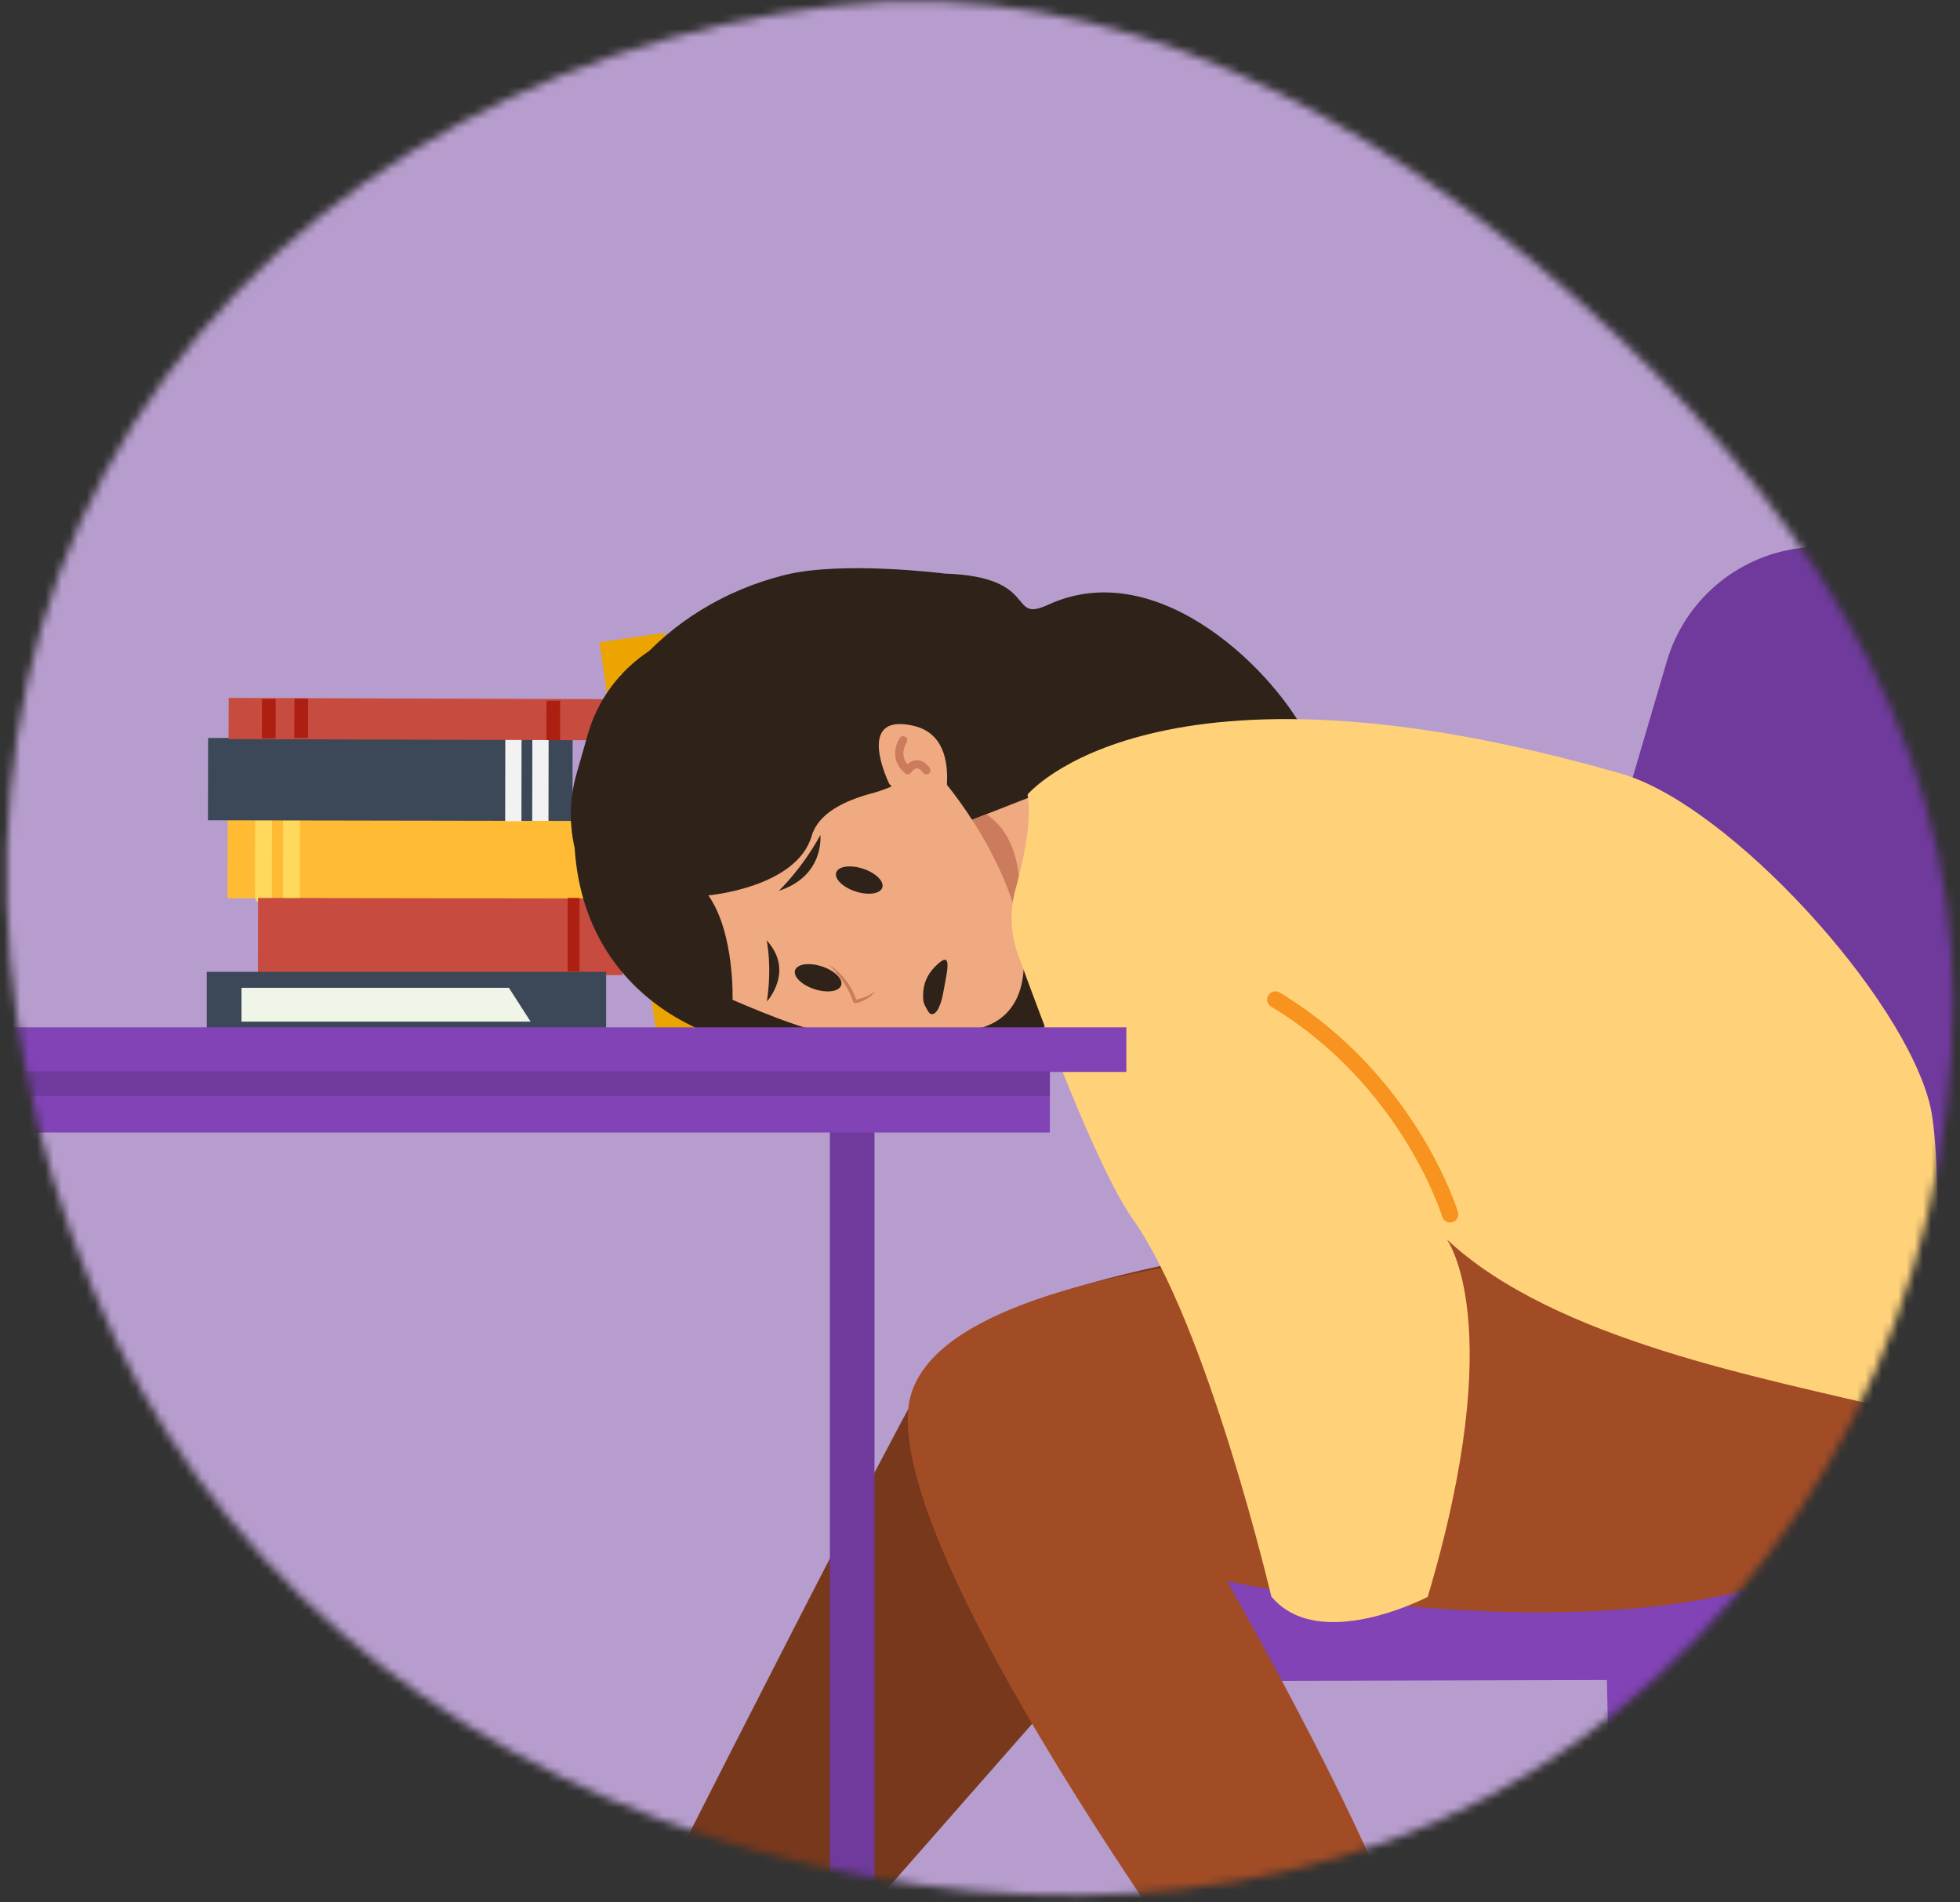
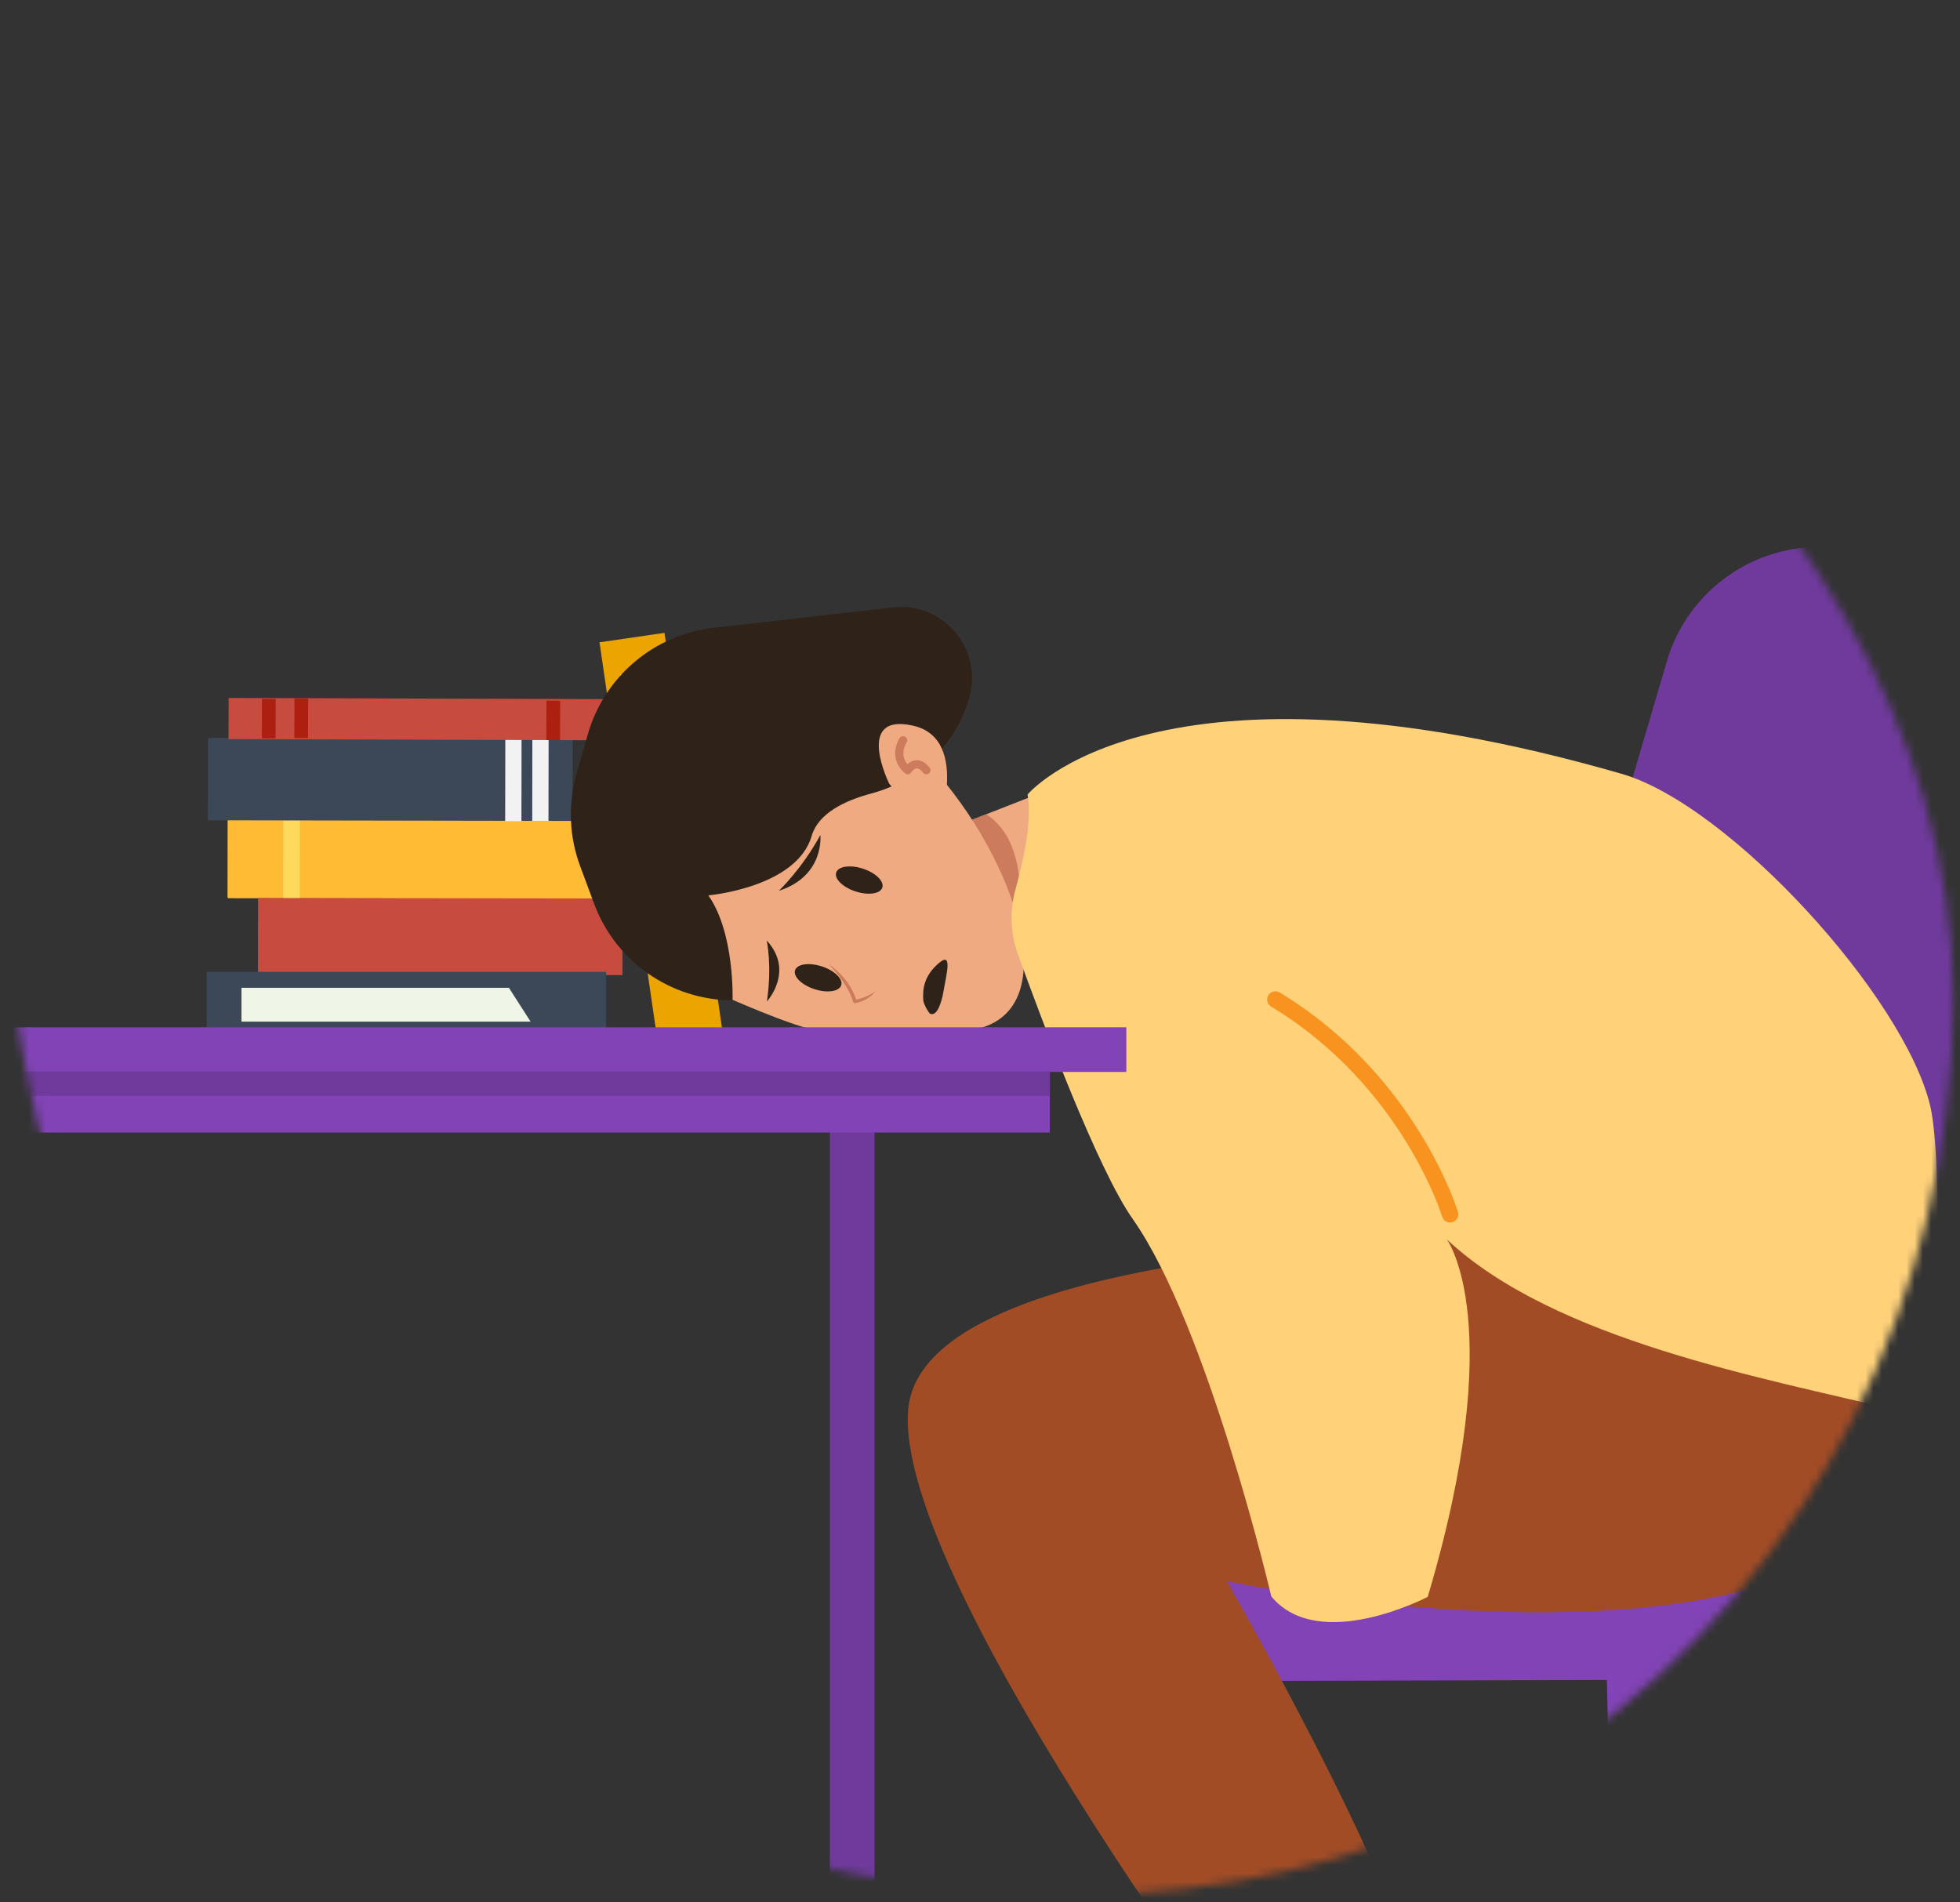
<svg xmlns="http://www.w3.org/2000/svg" xmlns:xlink="http://www.w3.org/1999/xlink" width="238" height="231" fill="none">
  <rect width="100%" height="100%" fill="#333333" stroke="none" />
  <mask id="A" maskUnits="userSpaceOnUse" x="0" y="0" width="238" height="231" mask-type="alpha">
    <path d="M191.968 36.75c25.183 22.423 45.326 51.133 45.215 84.851-.116 35.4-16.962 69.411-45.789 89.96-28.551 20.352-65.29 22.639-99.089 13.313-33.827-9.334-63.273-30.57-78.323-62.268-15.833-33.348-18.75-72.771-1.214-105.256C30.291 24.889 64.74 4.897 101.388.684c33.969-3.905 65.045 13.328 90.58 36.066z" fill="#ff4d9c" />
  </mask>
  <g mask="url(#A)">
-     <path fill="#b79dcd" d="M-115.445-34.545h615.028v506.687h-615.028z" />
    <g clip-path="url(#B)">
      <path d="M206.338 293.178h-9.308l-1.926-90.14h13.161l-1.927 90.14z" fill="#8143b5" />
      <path d="M221.986 66.431l51.304 2.684-28.642 128.116H168.01l34.391-116.929a19.36 19.36 0 0 1 19.585-13.871z" fill="#6f3a9c" />
      <path d="M261.679 83.049s-1.549-20.514 13.16-17.418-3.87 63.404-3.87 63.404l-3.2 36.357c-1.915 21.757-20.106 38.464-41.948 38.522l-96.71.257V185.62l93.962.394c12.638.053 23.553-8.826 26.078-21.209 4.96-24.32 12.272-63.14 12.528-81.755v-.001z" fill="#8143b5" />
-       <path d="M189.131 128.204l-4.632 19.293s-63.551 4.889-71.27 18.268-42.282 82.077-42.282 82.077l12.633 9.005 64.641-73.586 74.357-15.18-1.544-41.682-31.904 1.805h.001z" fill="#78381c" />
      <path d="M189.573 135.509s37.123 1.098 40.982-1.045 10.807 49.057-14.923 57.548-66.638 0-66.638 0 26.501 46.056 23.671 55.061l-15.61 9.279s-48.689-63.95-46.771-85.244 76.018-20.777 76.018-20.777l3.272-14.821-.001-.001z" fill="#a24c26" />
      <path d="M43.378 89.135l-9.997.131.026 1.974 9.998-.131-.026-1.974z" fill="#3c4858" />
      <path d="M62.332 99.787h-9.268v1.439h9.268v-1.439zm0-9.604h-9.268v6.84h9.268v-6.84z" fill="#ad2011" />
      <path d="M27.64 99.613l-.013 9.32c0 .075.061.136.137.137l45.901.064c.076 0 .137-.061.137-.137l.013-9.32c0-.076-.061-.137-.137-.137l-45.901-.064c-.076 0-.137.061-.137.137z" fill="#ffbb34" />
      <use xlink:href="#C" fill="#ffd95c" />
      <path d="M34.369 108.78c0 .573.456 1.038 1.018 1.04a1.03 1.03 0 0 0 1.022-1.037l.012-8.997a1.03 1.03 0 0 0-1.018-1.04 1.03 1.03 0 0 0-1.022 1.037l-.012 8.997z" fill="#ffd95c" />
      <path d="M31.337 109.041l-.013 9.304 44.265.062.013-9.304-44.265-.062z" fill="#c74b3e" />
      <path d="M25.268 89.607l-.017 9.998 44.265.077.017-9.998-44.265-.077z" fill="#3c4858" />
      <path d="M64.644 89.675l-.017 9.998 1.974.003.017-9.998-1.974-.004zm-3.285.04l-.017 9.998 1.974.003.017-9.998-1.974-.003z" fill="#f2f2f2" />
-       <path d="M70.369 117.954v-8.916H68.93v8.916h1.439z" fill="#ad2011" />
      <path d="M73.678 89.892l.016-4.997-45.926-.144-.016 4.997 45.926.144z" fill="#c74b3e" />
      <path d="M68.006 89.875l.015-4.79-1.665-.005-.015 4.79 1.665.005zm-34.544-.214l.015-4.791-1.665-.005-.015 4.79 1.665.005zm3.943-.043l.015-4.791-1.665-.005-.015 4.79 1.665.005z" fill="#ad2011" />
      <path d="M73.602 125.984v-7.972H25.104v7.972h48.498z" fill="#3c4858" />
      <path d="M64.428 124.051l-2.633-4.105H29.322v4.105h35.106z" fill="#eff5e7" />
      <path d="M80.688 76.846l-7.889 1.148 6.984 47.992 7.889-1.148-6.984-47.992z" fill="#eba400" />
      <path d="M84.438 116.038l-4.442-2.015L75.32 81.89l4.061-.591 5.056 34.739z" fill="#fbd769" />
-       <path d="M158.892 89.841c-3.604-7.756-17.998-22.652-31.599-16.415-5.027 2.305-.858-3.402-12.584-3.778 0 0-12.414-1.586-19.452.178-14.574 3.65-25.406 15.778-25.537 30.8-.164 18.73 15.068 28.775 33.721 27.083 8.603-.781 17.048 2.049 20.577-.657 20.007-15.342-3.551-32.372 19.161-11.497 1.955 1.797 2.614 13.188 2.682 13.17" fill="#2f2219" />
      <path d="M138.483 107.324s-22.464 9.192-28.817 13.088l6.624-20.18 19.992-7.83s10.137 13.239 2.201 14.922z" fill="#efaa82" />
      <path d="M123.374 113.433s2.41-10.638-3.614-14.56l-4.137 1.605 4.918 13.124 2.833-.17v.001z" fill="#cc7c5c" />
      <path d="M96.373 83.767c-5.656-.871-12.201.026-17.116 6.29-8.971 11.432-3.505 21.893 3.371 28.069l3.759 2.182c11.309 4.856 18.772 8.292 32.56 4.556 10.862-2.943 3.596-22.216-6.996-32.997-4.198-4.273-9.717-7.197-15.58-8.1h.001z" fill="#efaa82" />
      <path d="M88.951 121.468s.298-8.13-2.936-12.745c0 0 10.719-.939 12.544-7.215.793-2.729 3.957-4.283 7.278-5.168 5.738-1.528 10.253-5.952 11.862-11.667 1.661-5.903-3.19-11.606-9.283-10.913l-21.759 2.469c-7.243.822-13.276 5.93-15.28 12.939l-1.367 4.78c-1.056 3.695-.903 7.63.438 11.23l1.7 4.567c2.614 7.024 9.307 11.693 16.802 11.723h-.001z" fill="#2f2219" />
      <path d="M107.985 95.188s-4.306-8.7 2.902-7.068 2.766 13.321 2.766 13.321l-5.666-6.253h-.002z" fill="#efaa82" />
      <path d="M102.144 119.643c.249-.762-.802-1.79-2.348-2.295s-3.002-.297-3.251.465.802 1.791 2.348 2.296 3.002.297 3.251-.466zm4.992-11.864c.249-.762-.802-1.79-2.348-2.296s-3.001-.296-3.251.466.802 1.791 2.348 2.296 3.002.297 3.251-.466z" fill="#2f2219" />
      <path d="M124.775 96.479s15.536-18.817 72.121-2.521c13.118 3.778 34.406 27.118 37.507 40.413 1.509 6.469 1.65 38.282-4.037 36.892-15.995-3.908-41.588-8.482-54.687-20.775 0 0 7.597 10.107-2.313 43.416 0 0-13.211 6.929-18.993-.052 0 0-7.729-32.926-16.835-45.843-4.253-6.032-10.989-23.992-13.934-32.141-.915-2.532-1.012-5.283-.292-7.878.95-3.418 2.043-8.383 1.463-11.511z" fill="#ffd27a" />
      <path d="M94.576 108.167s2.814-2.664 5.038-6.771c0 0 .561 4.961-5.038 6.771zm-1.482 6.023s.687 2.978.029 7.416c0 0 3.403-3.684-.029-7.416z" fill="#2f2219" />
      <path d="M100.654 117.112c1.561 1.045 2.811 2.624 3.359 4.432l-.22-.147c.655-.084 1.315-.331 1.899-.65.204-.108.398-.235.599-.363a3.58 3.58 0 0 1-.495.513c-.561.474-1.229.803-1.965.917-.101.012-.194-.052-.22-.148l-.234-.633c-.617-1.48-1.614-2.77-2.725-3.921h.002z" fill="#cc7c5c" />
      <path d="M112.93 123.082c-.139-.069-.79-1.137-.821-1.642-.084-1.354.079-2.948 1.915-4.514 1.693-1.446.869 1.488.547 3.42-.246 1.477-.821 3.146-1.641 2.736z" fill="#2f2219" />
      <path d="M176.079 147.446s-4.914-16.225-21.212-26.074" stroke="#f7931e" stroke-width="2" stroke-linecap="round" stroke-linejoin="round" />
      <path d="M106.189 132.487v105.857l-5.418-1.021V132.487h5.418z" fill="#6f3a9c" />
      <path d="M136.77 124.746v5.42H2.075l-.309-2.71-.25-2.71H136.77z" fill="#8143b5" />
      <path d="M127.48 127.456v10.064H3.227l-.787-4.713-.364-2.641-.008-.068-.301-2.642H127.48z" fill="#8143b5" />
      <path d="M127.48 130.098v2.974H2.44l-.364-2.906-.008-.068H127.48z" fill="#6f3a9c" />
      <path d="M109.665 89.893s-1.367 2.014.562 3.633c0 0 1.01-1.621 2.261 0" stroke="#cc7c5c" stroke-linecap="round" stroke-linejoin="round" />
    </g>
  </g>
  <defs>
    <clipPath id="B">
      <path fill="#fff" transform="translate(1.516 65.314)" d="M0 0h278.987v232.756H0z" />
    </clipPath>
-     <path id="C" d="M30.971 108.776c0 .573.456 1.038 1.018 1.04a1.03 1.03 0 0 0 1.022-1.037l.012-8.997a1.03 1.03 0 0 0-1.018-1.04 1.03 1.03 0 0 0-1.022 1.037l-.012 8.997z" />
  </defs>
</svg>